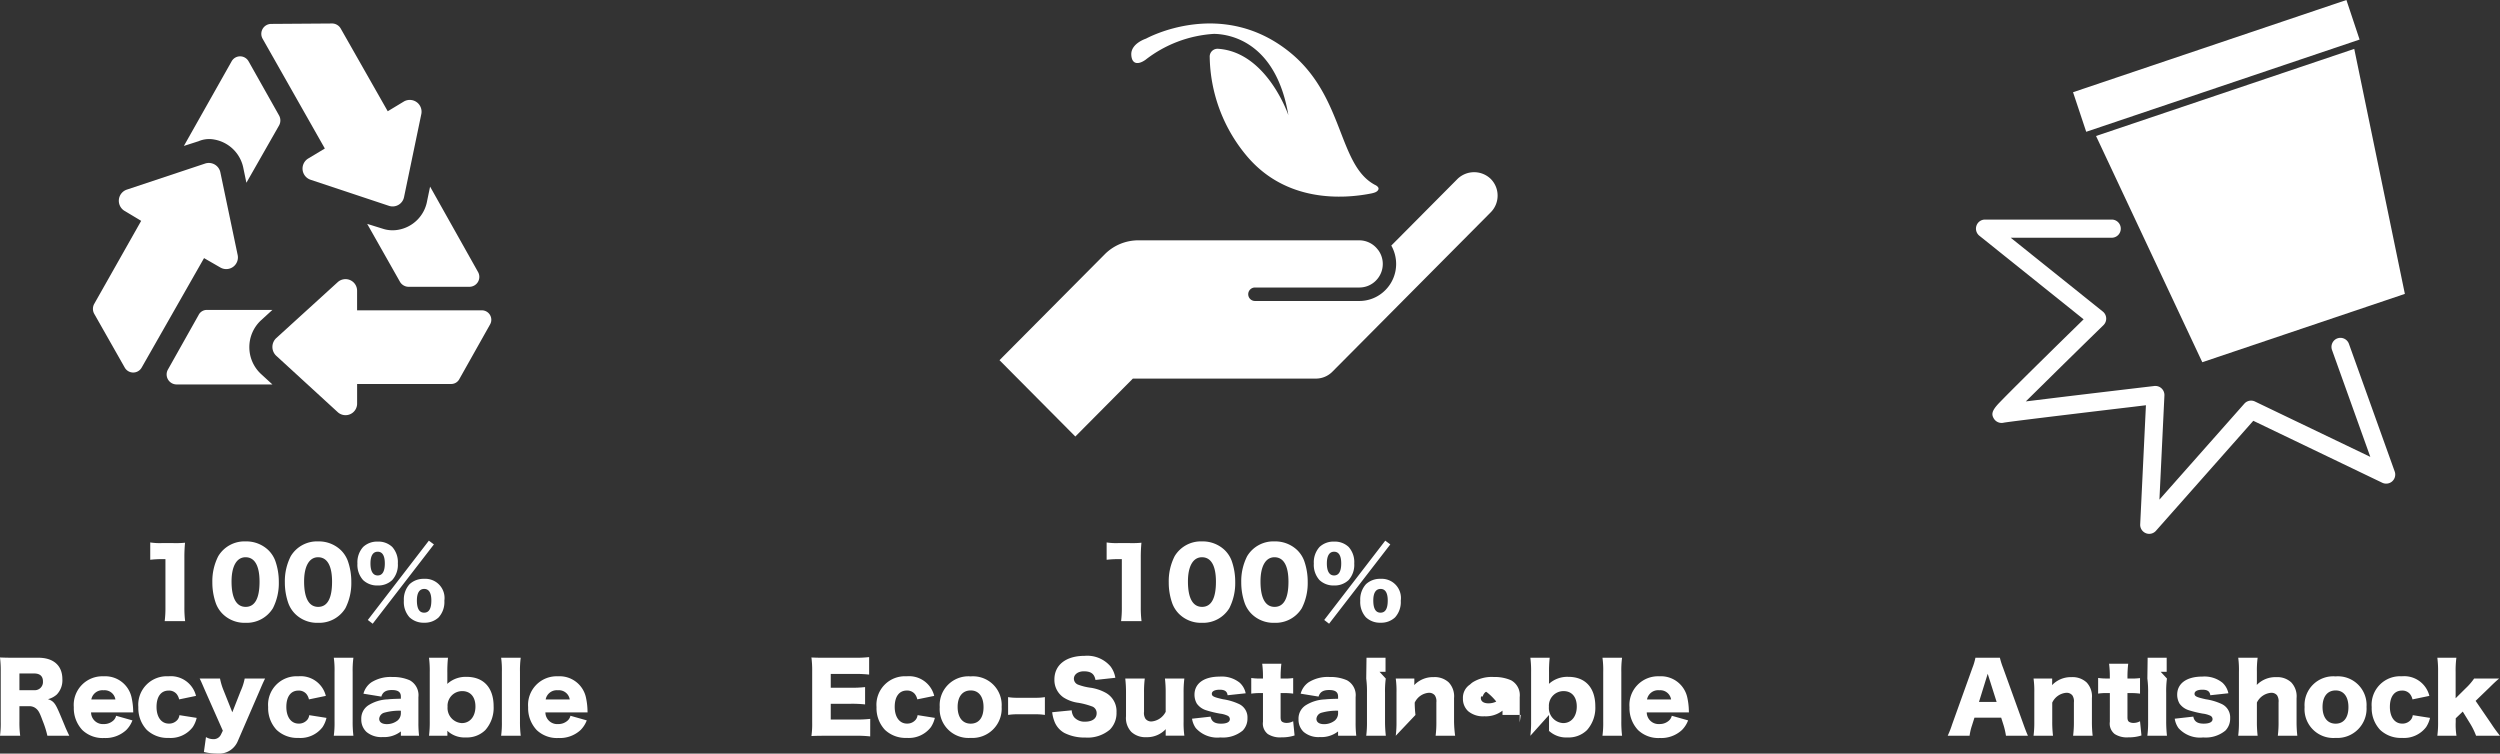
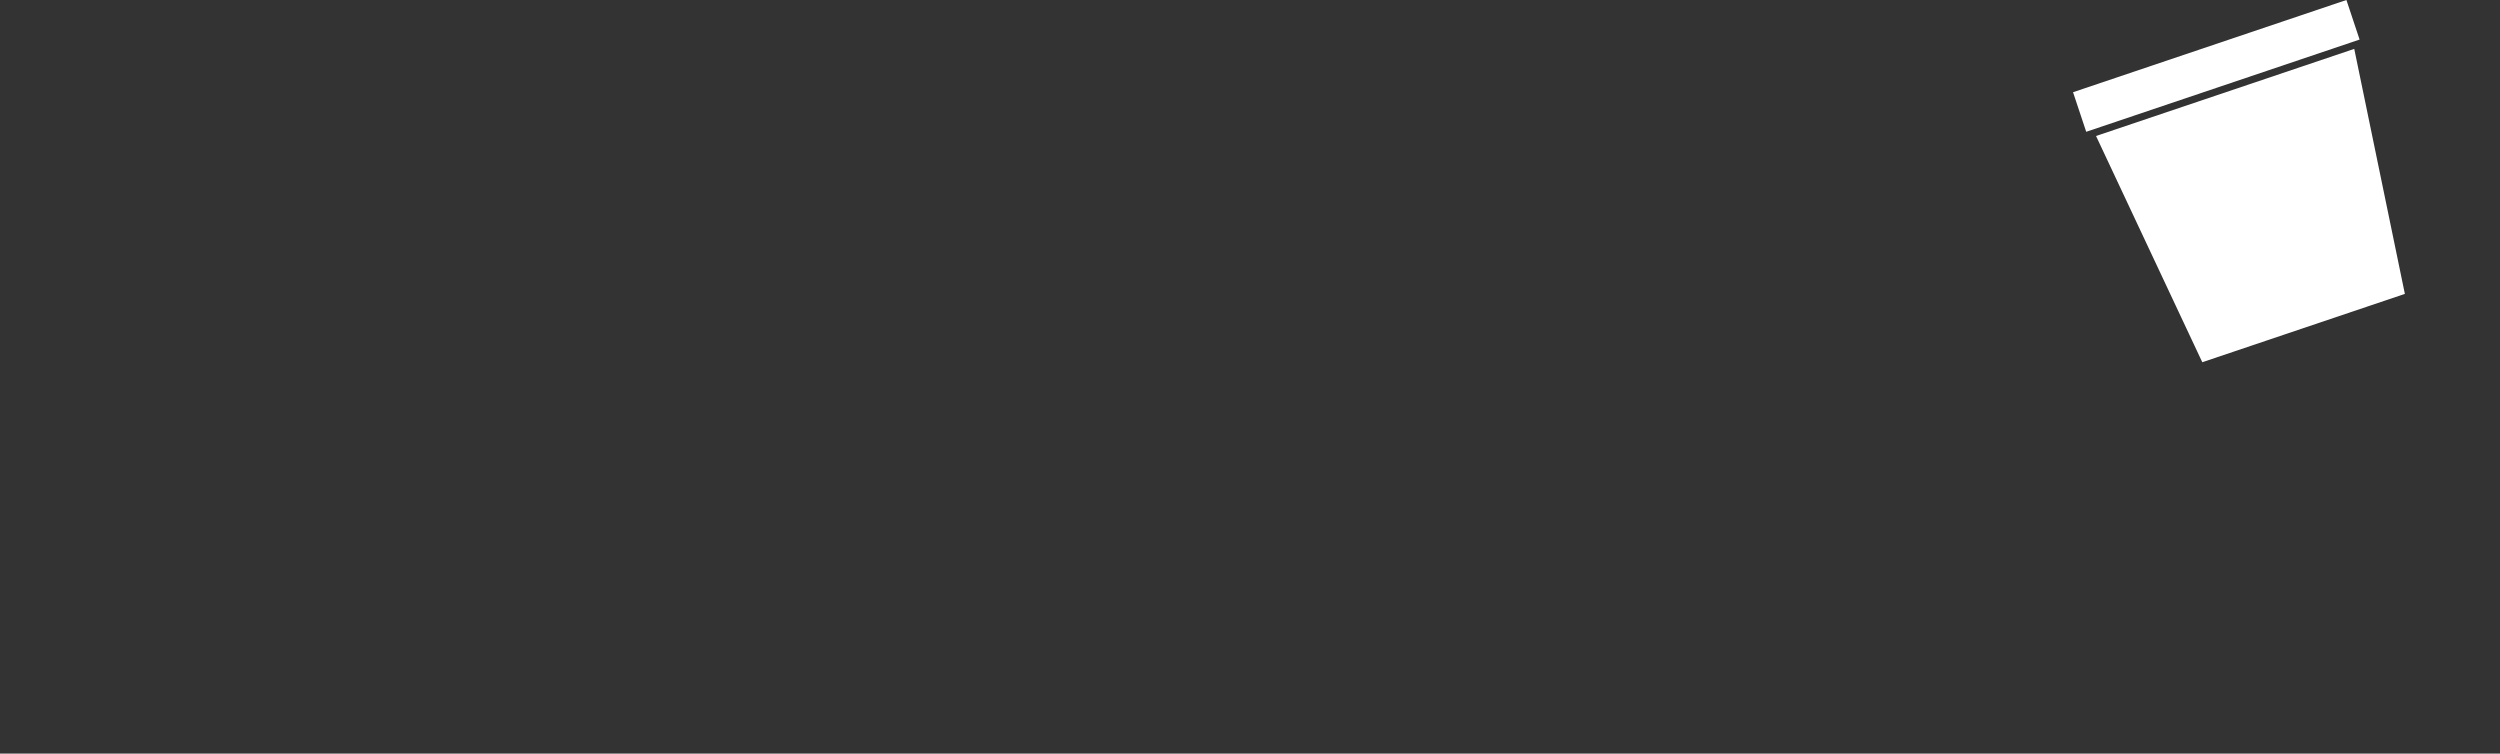
<svg xmlns="http://www.w3.org/2000/svg" width="297" height="89.525" viewBox="0 0 297 89.525">
  <rect x="0" y="0" width="297" height="89.525" fill="#333333" stroke="none" />
  <defs>
    <clipPath id="a">
-       <path d="M0,17.215H297V-72.31H0Z" transform="translate(0 72.31)" fill="none" />
+       <path d="M0,17.215H297H0Z" transform="translate(0 72.31)" fill="none" />
    </clipPath>
  </defs>
  <g transform="translate(0 72.31)">
    <g transform="translate(0 -72.31)" clip-path="url(#a)">
      <g transform="translate(31.056 2.79)">
        <path d="M1.449,2.856-.494,4.026A1.4,1.4,0,0,0-.245,6.569l9.316,3.1A1.383,1.383,0,0,0,10.865,8.6l2.043-9.817a1.4,1.4,0,0,0-2.043-1.525L8.922-1.569l-5.58-9.817a1.192,1.192,0,0,0-1-.61l-7.274.051a1.178,1.178,0,0,0-1,1.78Z" transform="translate(6.085 11.996)" fill="#fff" />
      </g>
      <g transform="translate(11.037 19.357)">
        <path d="M2.912,2.389A1.387,1.387,0,0,0,4.955.864L2.912-8.9A1.4,1.4,0,0,0,1.118-9.97L-8.2-6.868a1.4,1.4,0,0,0-.249,2.543L-6.5-3.155l-5.58,9.867a1.219,1.219,0,0,0,0,1.17l3.637,6.409a1.154,1.154,0,0,0,1.993,0L.97,1.27Z" transform="translate(12.234 10.036)" fill="#fff" />
      </g>
      <g transform="translate(32.362 33.152)">
        <path d="M4.78.715h-14.8V-1.575a1.376,1.376,0,0,0-2.292-1.068L-19.632,4.02a1.437,1.437,0,0,0,0,2.086l7.323,6.714a1.376,1.376,0,0,0,2.292-1.068V9.463H1.143a1.092,1.092,0,0,0,1-.61L5.777,2.393a1.121,1.121,0,0,0-1-1.679" transform="translate(20.08 3.002)" fill="#fff" />
      </g>
      <g transform="translate(21.849 6.693)">
        <path d="M.69,1.9A4.281,4.281,0,0,1,4.177,5.359l.349,1.678L8.412.221a1.219,1.219,0,0,0,0-1.17L4.775-7.408a1.153,1.153,0,0,0-1.993,0L-2.9,2.663l1.743-.56A3.216,3.216,0,0,1,.69,1.9" transform="translate(2.897 7.981)" fill="#fff" />
      </g>
      <g transform="translate(19.796 36.818)">
        <path d="M1.889.851A4.345,4.345,0,0,1,3.235-2.3L4.629-3.574H-3.142a1.092,1.092,0,0,0-1,.61L-7.776,3.5a1.187,1.187,0,0,0,1,1.78H4.629L3.235,4A4.345,4.345,0,0,1,1.889.851" transform="translate(7.936 3.574)" fill="#fff" />
      </g>
      <g transform="translate(43.621 22.17)">
        <path d="M.7.988A3.765,3.765,0,0,1-1.144.835L-2.938.276.948,7.142a1.192,1.192,0,0,0,1,.61H9.219a1.177,1.177,0,0,0,1-1.78L4.536-4.149,4.187-2.471A4.22,4.22,0,0,1,.7.988" transform="translate(2.938 4.149)" fill="#fff" />
      </g>
      <g transform="translate(118.739 20.457)">
-         <path d="M11.222.917-7.586,19.849a2.762,2.762,0,0,1-1.975.821H-31.292l-6.835,6.882-9.009-9.069L-34.573,5.844a5.62,5.62,0,0,1,3.93-1.6l26.254,0A2.769,2.769,0,0,1-2.24,5.284l.126.157a2.774,2.774,0,0,1,.513,1.6,2.8,2.8,0,0,1-.817,1.986,2.754,2.754,0,0,1-1.97.822H-16.793a.8.8,0,0,0-.794.8.8.8,0,0,0,.794.8H-4.388A4.332,4.332,0,0,0-1.3,10.161,4.391,4.391,0,0,0-.015,7.046,4.432,4.432,0,0,0-.591,4.867L7.279-3.054a2.84,2.84,0,0,1,3.943,0,2.8,2.8,0,0,1,.817,1.985A2.8,2.8,0,0,1,11.222.917" transform="translate(47.137 3.85)" fill="#fff" />
-       </g>
+         </g>
      <g transform="translate(134.396 2.79)">
        <path d="M5.645,3.791c.123-.319-.411-.545-.411-.545C.848.913,1.6-7.152-4.747-12.4c-8.179-6.756-17.217-1.723-17.217-1.723s-1.825.574-1.746,1.935c.067,1.146.836,1.171,1.673.589a14.684,14.684,0,0,1,8.149-3.09c2.074.03,7.385,1.091,8.84,9.658,0,0-2.528-7.472-8.324-7.885a.929.929,0,0,0-1.023.984A18.743,18.743,0,0,0-10.056-.262C-5.321,5.44,1.6,4.908,4.829,4.262c.277-.066.692-.152.816-.47" transform="translate(23.712 15.924)" fill="#fff" />
      </g>
    </g>
    <g transform="translate(249.009 -66.502)">
      <path d="M7.055,5.6l-24.066,8.118L-29.634-13.158,1.042-23.506Z" transform="translate(29.634 23.506)" fill="#fff" />
    </g>
    <g transform="translate(246.277 -72.31)">
      <path d="M6.245,0-26.232,10.956l1.565,4.7L7.81,4.7Z" transform="translate(26.232)" fill="#fff" />
    </g>
    <g transform="translate(0 -72.31)" clip-path="url(#a)">
      <g transform="translate(238.56 51.527)">
        <path d="M0,0H0M0,0H0M0,0H0" transform="translate(0.006)" fill="#fff" />
      </g>
      <g transform="translate(234.741 26.087)">
        <path d="M3.958,7.179a1.059,1.059,0,0,1-.4-.08A1.08,1.08,0,0,1,2.889,6.05L3.57-8.1l-1.643.2c-2.33.276-14.009,1.666-15.2,1.863l-.058.01a1.064,1.064,0,0,1-.245.03,1.083,1.083,0,0,1-.922-.519c-.293-.488-.281-.9.607-1.834.29-.3.724-.745,1.293-1.316.951-.956,2.269-2.264,3.92-3.889,1.325-1.306,2.659-2.615,3.707-3.639l1.14-1.115-12.386-9.928a1.084,1.084,0,0,1-.344-1.2,1.072,1.072,0,0,1,1.01-.721H-.488a1.074,1.074,0,0,1,1.07,1.077A1.074,1.074,0,0,1-.488-28H-12.495L-1.55-19.23a1.078,1.078,0,0,1,.4.79,1.088,1.088,0,0,1-.324.826c-2.177,2.121-4.409,4.308-6.284,6.159l-2.942,2.9,4.089-.5c2.843-.344,6.5-.78,11.185-1.332A.861.861,0,0,1,4.7-10.39a1.057,1.057,0,0,1,.728.29,1.077,1.077,0,0,1,.339.839L5.174,3.111l10.089-11.4a1.071,1.071,0,0,1,.8-.36,1.044,1.044,0,0,1,.459.105L30.228-1.965l-4.551-12.7a1.079,1.079,0,0,1,.038-.823,1.064,1.064,0,0,1,.6-.555,1.077,1.077,0,0,1,.363-.064,1.075,1.075,0,0,1,1.008.712L33.124-.231A1.079,1.079,0,0,1,32.836.933a1.066,1.066,0,0,1-.718.279,1.057,1.057,0,0,1-.461-.1L16.326-6.253,4.758,6.819a1.071,1.071,0,0,1-.8.36" transform="translate(16.625 30.156)" fill="#fff" />
      </g>
      <g transform="translate(0 78.105)">
        <path d="M1.583,1.789C1.3,1.2,1.171.92,1.048.608.547-.6.391-.975.224-1.331c-.357-.791-.612-1.047-1.18-1.226A2.457,2.457,0,0,0,.1-3.114,2.427,2.427,0,0,0,.759-4.941c0-1.6-1.046-2.539-2.851-2.539h-2.9c-.758,0-1.17-.011-1.66-.033a11.879,11.879,0,0,1,.089,1.638V.117A11,11,0,0,1-6.65,1.789h2.4A11.747,11.747,0,0,1-4.343.106V-1.721h1.137a1.218,1.218,0,0,1,.869.3c.279.245.412.5.769,1.471a10.842,10.842,0,0,1,.546,1.738ZM-4.343-3.625V-5.61h1.749c.691,0,1.047.323,1.047.948A.972.972,0,0,1-2.605-3.625ZM9.182-.986a2.023,2.023,0,0,1-.011-.223A8.124,8.124,0,0,0,9-2.667,3.2,3.2,0,0,0,5.661-5.274,3.4,3.4,0,0,0,2.118-1.61,3.8,3.8,0,0,0,3.132,1.11a3.488,3.488,0,0,0,2.585.946,3.624,3.624,0,0,0,2.63-.946A3.239,3.239,0,0,0,9.082-.037L7.143-.585a1.09,1.09,0,0,1-.334.57A1.627,1.627,0,0,1,5.684.4,1.405,1.405,0,0,1,4.168-.986ZM4.2-2.522a1.345,1.345,0,0,1,1.46-1.093,1.3,1.3,0,0,1,1.4,1.093Zm12.435-.425a3.076,3.076,0,0,0-3.276-2.328A3.383,3.383,0,0,0,9.785-1.62a3.773,3.773,0,0,0,1,2.708,3.567,3.567,0,0,0,2.6.957A3.3,3.3,0,0,0,16.247.765a3.359,3.359,0,0,0,.468-1.1l-2.05-.323a1.1,1.1,0,0,1-.2.513,1.287,1.287,0,0,1-1.059.49c-.891,0-1.46-.78-1.46-1.983,0-1.227.535-1.94,1.437-1.94a1.178,1.178,0,0,1,.936.39,1.57,1.57,0,0,1,.312.657Zm3.187,4.135-.234.479a.946.946,0,0,1-.9.524,1.7,1.7,0,0,1-.869-.245l-.245,1.77a6.7,6.7,0,0,0,1.527.189,2.43,2.43,0,0,0,2.518-1.525l2.552-5.894c.39-.914.39-.914.669-1.493H22.42a6.647,6.647,0,0,1-.479,1.482L20.949-1,19.924-3.57a7.4,7.4,0,0,1-.435-1.437H17.071c.145.279.189.379.669,1.493ZM32.058-2.947a3.076,3.076,0,0,0-3.276-2.328A3.383,3.383,0,0,0,25.207-1.62a3.773,3.773,0,0,0,1,2.708,3.567,3.567,0,0,0,2.6.957A3.3,3.3,0,0,0,31.668.765a3.359,3.359,0,0,0,.468-1.1l-2.05-.323a1.1,1.1,0,0,1-.2.513,1.287,1.287,0,0,1-1.059.49c-.891,0-1.46-.78-1.46-1.983,0-1.227.535-1.94,1.437-1.94a1.178,1.178,0,0,1,.936.39,1.57,1.57,0,0,1,.312.657Zm.947-4.534A10.7,10.7,0,0,1,33.094-5.8v5.9a11.261,11.261,0,0,1-.089,1.683h2.329A13.348,13.348,0,0,1,35.245.106V-5.8a11.357,11.357,0,0,1,.089-1.683Zm7.967,4.869c-.8.022-1.137.033-1.571.078a4.635,4.635,0,0,0-2.318.724,1.875,1.875,0,0,0-.812,1.627,2,2,0,0,0,.612,1.514,2.725,2.725,0,0,0,1.928.613,3.237,3.237,0,0,0,2.162-.669v.513h2.162A12.907,12.907,0,0,1,43.056.207V-2.8a2.012,2.012,0,0,0-1.025-2,4.838,4.838,0,0,0-2.061-.39,4.277,4.277,0,0,0-2.507.635,2.379,2.379,0,0,0-.935,1.347l2.127.345c.167-.546.546-.78,1.259-.78.735,0,1.059.245,1.059.78Zm0,1.738a1.123,1.123,0,0,1-.4.858,2.062,2.062,0,0,1-1.259.423c-.579,0-.914-.234-.914-.635a.824.824,0,0,1,.646-.735,6.616,6.616,0,0,1,1.928-.223ZM46.5,1.789V1.432c0-.056-.011-.2-.011-.234a2.981,2.981,0,0,0,2.2.791A3.111,3.111,0,0,0,51,1.122a3.976,3.976,0,0,0,.992-2.83c0-2.207-1.181-3.5-3.209-3.5a3.246,3.246,0,0,0-2.3.836c.011-.156.011-.256.011-.423v-.936a14.821,14.821,0,0,1,.078-1.749H44.316a12.476,12.476,0,0,1,.089,1.749V.041a13.092,13.092,0,0,1-.089,1.748Zm3.333-3.475c0,1.181-.648,1.972-1.617,1.972a1.794,1.794,0,0,1-1.694-1.939A1.738,1.738,0,0,1,48.26-3.515c.981,0,1.572.691,1.572,1.829m3.052-5.794A10.705,10.705,0,0,1,52.973-5.8v5.9a11.261,11.261,0,0,1-.089,1.683h2.329A13.348,13.348,0,0,1,55.123.106V-5.8a11.357,11.357,0,0,1,.089-1.683ZM63.157-.986a2.022,2.022,0,0,1-.011-.223,8.124,8.124,0,0,0-.167-1.458,3.2,3.2,0,0,0-3.343-2.607A3.4,3.4,0,0,0,56.093-1.61a3.8,3.8,0,0,0,1.014,2.72,3.488,3.488,0,0,0,2.585.946,3.624,3.624,0,0,0,2.63-.946,3.239,3.239,0,0,0,.735-1.148L61.118-.585a1.09,1.09,0,0,1-.334.57A1.627,1.627,0,0,1,59.658.4,1.405,1.405,0,0,1,58.143-.986ZM58.176-2.522a1.345,1.345,0,0,1,1.46-1.093,1.3,1.3,0,0,1,1.4,1.093Z" transform="translate(6.65 7.514)" fill="#fff" />
      </g>
      <g transform="translate(17.849 64.23)">
        <path d="M0,.437A11.785,11.785,0,0,1,1.359.359h.446V6.042a12.787,12.787,0,0,1-.089,1.683H4.145a12.9,12.9,0,0,1-.089-1.683V.2A17.29,17.29,0,0,1,4.134-1.59a11.053,11.053,0,0,1-1.382.045H1.337A7.262,7.262,0,0,1,0-1.623ZM11.321,7.925a3.648,3.648,0,0,0,3.254-1.737,6.563,6.563,0,0,0,.7-3.1A7.442,7.442,0,0,0,14.842.526,3.493,3.493,0,0,0,14.029-.71a3.789,3.789,0,0,0-2.708-1.036A3.626,3.626,0,0,0,8.078.013a6.517,6.517,0,0,0-.7,3.088,7.393,7.393,0,0,0,.433,2.552A3.509,3.509,0,0,0,8.624,6.89a3.7,3.7,0,0,0,2.7,1.035m0-7.789c1.081,0,1.661,1,1.661,2.909,0,1.983-.558,2.986-1.65,2.986S9.659,5.007,9.659,3.012c0-1.817.614-2.876,1.661-2.876m8.613,7.789a3.648,3.648,0,0,0,3.254-1.737,6.578,6.578,0,0,0,.7-3.1A7.442,7.442,0,0,0,23.455.526,3.493,3.493,0,0,0,22.642-.71a3.789,3.789,0,0,0-2.708-1.036A3.626,3.626,0,0,0,16.692.013a6.516,6.516,0,0,0-.7,3.088,7.394,7.394,0,0,0,.435,2.552,3.509,3.509,0,0,0,.813,1.237,3.7,3.7,0,0,0,2.7,1.035m0-7.789c1.081,0,1.66,1,1.66,2.909,0,1.983-.557,2.986-1.649,2.986s-1.673-1.025-1.673-3.02c0-1.817.614-2.876,1.661-2.876M27.021,3.49a2.4,2.4,0,0,0,1.716-.634A2.693,2.693,0,0,0,29.415.873a2.682,2.682,0,0,0-.667-1.961,2.385,2.385,0,0,0-1.727-.635,2.42,2.42,0,0,0-1.727.635,2.71,2.71,0,0,0-.68,1.972,2.693,2.693,0,0,0,.669,1.961,2.411,2.411,0,0,0,1.738.645m0-4.011c.557,0,.847.468.847,1.394,0,.947-.29,1.426-.847,1.426s-.859-.49-.859-1.426c0-.915.3-1.394.859-1.394m5.516,8.435a2.408,2.408,0,0,0,1.727-.634A2.711,2.711,0,0,0,34.942,5.3a2.284,2.284,0,0,0-2.394-2.6,2.429,2.429,0,0,0-1.738.635A2.7,2.7,0,0,0,30.13,5.3,2.7,2.7,0,0,0,30.8,7.269a2.43,2.43,0,0,0,1.738.645M32.548,3.9c.557,0,.847.468.847,1.372,0,.969-.279,1.449-.858,1.449s-.859-.49-.859-1.449c0-.9.3-1.372.87-1.372m-6.7,3.688.578.446L33.7-1.389,33.1-1.835Z" transform="translate(0 1.835)" fill="#fff" />
      </g>
      <g transform="translate(96.398 77.915)">
        <path d="M1.343,1.44a15.085,15.085,0,0,1-1.816.078H-3.348V-.355H-.941A13.761,13.761,0,0,1,.731-.277v-2.06A13.353,13.353,0,0,1-.941-2.26H-3.348V-3.9h2.9a13.682,13.682,0,0,1,1.66.078V-5.9a13.682,13.682,0,0,1-1.66.078H-4.005c-.869,0-1.181-.011-1.638-.033a11.805,11.805,0,0,1,.089,1.626V1.852a10.262,10.262,0,0,1-.089,1.626c.479-.022.791-.033,1.638-.033H-.5a14.313,14.313,0,0,1,1.839.078Zm7.6-2.731A3.075,3.075,0,0,0,5.666-3.619,3.383,3.383,0,0,0,2.09.035a3.769,3.769,0,0,0,1,2.709A3.564,3.564,0,0,0,5.688,3.7,3.3,3.3,0,0,0,8.551,2.42a3.359,3.359,0,0,0,.468-1.1L6.969.994a1.1,1.1,0,0,1-.2.513A1.287,1.287,0,0,1,5.71,2C4.819,2,4.25,1.217,4.25.012c0-1.226.535-1.939,1.437-1.939a1.178,1.178,0,0,1,.936.39,1.57,1.57,0,0,1,.312.657ZM13.266,3.7A3.478,3.478,0,0,0,16.953.012a3.406,3.406,0,0,0-3.676-3.62A3.413,3.413,0,0,0,9.6.035,3.422,3.422,0,0,0,13.266,3.7m.022-5.638c.947,0,1.515.735,1.515,1.983s-.557,1.962-1.527,1.962-1.55-.747-1.55-1.985.579-1.961,1.561-1.961M17.723.971A6.665,6.665,0,0,1,18.8.893H21.01a6.665,6.665,0,0,1,1.081.078V-1.145a6.393,6.393,0,0,1-1.081.078H18.8a6.393,6.393,0,0,1-1.081-.078ZM22.96.649a4.154,4.154,0,0,0,.245,1.036,2.631,2.631,0,0,0,1.2,1.425,5.282,5.282,0,0,0,2.485.546,4.08,4.08,0,0,0,2.931-.947A2.789,2.789,0,0,0,30.6.66a2.494,2.494,0,0,0-1.2-2.274A5.364,5.364,0,0,0,27.6-2.25a6.714,6.714,0,0,1-1.539-.368.766.766,0,0,1-.524-.713c0-.513.5-.88,1.182-.88.847,0,1.248.3,1.382,1.025l2.361-.256A3.118,3.118,0,0,0,29.9-4.779a3.63,3.63,0,0,0-3.1-1.269c-2.2,0-3.577,1.08-3.577,2.8a2.513,2.513,0,0,0,1.081,2.141A4.315,4.315,0,0,0,26.1-.466a8.99,8.99,0,0,1,1.673.457.838.838,0,0,1,.468.78c0,.624-.513,1-1.371,1a1.63,1.63,0,0,1-1.3-.524,1.473,1.473,0,0,1-.29-.825Zm13.393-4a13.516,13.516,0,0,1,.089,1.671V.6a2.1,2.1,0,0,1-1.671,1.148.871.871,0,0,1-.724-.312A1.268,1.268,0,0,1,33.869.6V-1.68a12.61,12.61,0,0,1,.089-1.671H31.64a14.262,14.262,0,0,1,.089,1.671v2.8a2.4,2.4,0,0,0,.635,1.871,2.453,2.453,0,0,0,1.772.624,3.048,3.048,0,0,0,2.318-.958,2.923,2.923,0,0,0-.011.3v.479H38.66a10.892,10.892,0,0,1-.089-1.67V-1.68a12.4,12.4,0,0,1,.089-1.671Zm3.22,4.769a2.586,2.586,0,0,0,.446,1.114A3.426,3.426,0,0,0,42.95,3.645a3.684,3.684,0,0,0,2.64-.813,2.038,2.038,0,0,0,.568-1.481A1.75,1.75,0,0,0,45.089-.355,6.825,6.825,0,0,0,43.262-.89c-1.1-.245-1.338-.357-1.338-.657s.357-.479.937-.479c.6,0,.88.2.936.657L45.946-1.6a2.314,2.314,0,0,0-.723-1.269,3.416,3.416,0,0,0-2.373-.713c-1.861,0-2.986.812-2.986,2.149a2.112,2.112,0,0,0,.279,1.059,2.14,2.14,0,0,0,1.113.792,13.113,13.113,0,0,0,1.65.4,2.9,2.9,0,0,1,.914.256.456.456,0,0,1,.245.4c0,.345-.379.535-1.047.535-.748,0-1.127-.256-1.238-.836ZM48-3.351h-.4a6.719,6.719,0,0,1-.992-.067v1.86a6.735,6.735,0,0,1,.969-.067H48V1.785a1.568,1.568,0,0,0,.579,1.458,2.688,2.688,0,0,0,1.638.39,4.793,4.793,0,0,0,1.538-.223l-.167-1.692a1.537,1.537,0,0,1-.78.2.968.968,0,0,1-.513-.123c-.145-.1-.2-.256-.2-.568V-1.626h.468a7.2,7.2,0,0,1,1.025.067V-3.407a7.616,7.616,0,0,1-1.092.056h-.4v-.234a12.949,12.949,0,0,1,.089-1.527H47.908A11.357,11.357,0,0,1,48-3.585Zm8.924,2.4c-.8.022-1.137.033-1.571.078a4.626,4.626,0,0,0-2.316.724,1.873,1.873,0,0,0-.813,1.627,2,2,0,0,0,.613,1.514A2.722,2.722,0,0,0,54.76,3.6a3.237,3.237,0,0,0,2.162-.669v.513h2.162a12.907,12.907,0,0,1-.078-1.582V-1.146a2.011,2.011,0,0,0-1.025-2,4.838,4.838,0,0,0-2.061-.39,4.277,4.277,0,0,0-2.507.635,2.39,2.39,0,0,0-.935,1.347l2.127.345c.167-.546.546-.78,1.259-.78.735,0,1.059.245,1.059.78Zm0,1.738a1.123,1.123,0,0,1-.4.858,2.062,2.062,0,0,1-1.259.423c-.579,0-.914-.234-.914-.635a.824.824,0,0,1,.646-.735A6.616,6.616,0,0,1,56.922.47ZM60.3-4.155H62.56v-1.67H60.3Zm0-1.67-.033,2.474a11.947,11.947,0,0,1,.089,1.683V1.762a12.464,12.464,0,0,1-.089,1.683h2.329A15.2,15.2,0,0,1,62.5,1.762V-1.669a11.073,11.073,0,0,1,.089-1.683Zm5.816,6.8a13.58,13.58,0,0,1-.089-1.683V-.489a2.018,2.018,0,0,1,1.66-1.17.865.865,0,0,1,.735.312,1.271,1.271,0,0,1,.178.825V1.762a12.678,12.678,0,0,1-.089,1.683h2.318A14.261,14.261,0,0,1,70.7,1.773v-2.8a2.4,2.4,0,0,0-.635-1.871,2.455,2.455,0,0,0-1.794-.624,3.075,3.075,0,0,0-2.3.946c0-.077.011-.244.011-.311v-.468H63.774a11.073,11.073,0,0,1,.089,1.683V1.762a12.464,12.464,0,0,1-.089,1.683Zm10.34-4.4c-.8.022-1.137.033-1.571.078a4.635,4.635,0,0,0-2.318.724,1.875,1.875,0,0,0-.812,1.627,2,2,0,0,0,.612,1.514,2.725,2.725,0,0,0,1.928.613,3.237,3.237,0,0,0,2.162-.669v.513h2.162A12.907,12.907,0,0,1,78.5,1.862V-1.146a2.011,2.011,0,0,0-1.025-2,4.838,4.838,0,0,0-2.061-.39,4.277,4.277,0,0,0-2.507.635,2.385,2.385,0,0,0-.935,1.347l2.127.345c.167-.546.546-.78,1.259-.78.735,0,1.059.245,1.059.78Zm0,1.738a1.123,1.123,0,0,1-.4.858,2.062,2.062,0,0,1-1.259.423c-.579,0-.914-.234-.914-.635a.824.824,0,0,1,.646-.735A6.616,6.616,0,0,1,76.421.47Zm5.527,2.662V3.088c0-.056-.011-.2-.011-.234a2.981,2.981,0,0,0,2.2.791,3.107,3.107,0,0,0,2.318-.869,3.972,3.972,0,0,0,.992-2.83c0-2.206-1.181-3.5-3.209-3.5a3.251,3.251,0,0,0-2.3.834c.011-.155.011-.255.011-.422v-.936a14.822,14.822,0,0,1,.078-1.749H79.765a12.476,12.476,0,0,1,.089,1.749V1.7a13.092,13.092,0,0,1-.089,1.748ZM85.281-.032c0,1.182-.647,1.973-1.617,1.973A1.794,1.794,0,0,1,81.97,0,1.738,1.738,0,0,1,83.708-1.86c.982,0,1.572.691,1.572,1.827m3.052-5.793a10.705,10.705,0,0,1,.089,1.683v5.9a11.261,11.261,0,0,1-.089,1.683h2.329a13.348,13.348,0,0,1-.089-1.683v-5.9a11.357,11.357,0,0,1,.089-1.683ZM98.606.67a2.024,2.024,0,0,1-.011-.223,8.125,8.125,0,0,0-.167-1.458,3.2,3.2,0,0,0-3.343-2.607A3.4,3.4,0,0,0,91.542.046a3.8,3.8,0,0,0,1.014,2.72,3.488,3.488,0,0,0,2.585.946,3.624,3.624,0,0,0,2.63-.946,3.239,3.239,0,0,0,.735-1.148l-1.939-.547a1.1,1.1,0,0,1-.334.57,1.627,1.627,0,0,1-1.125.412A1.405,1.405,0,0,1,93.592.67ZM93.625-.867a1.345,1.345,0,0,1,1.46-1.093,1.3,1.3,0,0,1,1.4,1.093Z" transform="translate(5.643 6.048)" fill="#fff" />
      </g>
      <g transform="translate(131.469 64.23)">
        <path d="M0,.437A11.785,11.785,0,0,1,1.359.359h.446V6.042a12.787,12.787,0,0,1-.089,1.683H4.145a12.9,12.9,0,0,1-.089-1.683V.2A17.29,17.29,0,0,1,4.134-1.59a11.053,11.053,0,0,1-1.382.045H1.337A7.262,7.262,0,0,1,0-1.623ZM11.321,7.925a3.648,3.648,0,0,0,3.254-1.737,6.563,6.563,0,0,0,.7-3.1A7.442,7.442,0,0,0,14.842.526,3.493,3.493,0,0,0,14.029-.71a3.789,3.789,0,0,0-2.708-1.036A3.626,3.626,0,0,0,8.078.013a6.517,6.517,0,0,0-.7,3.088,7.393,7.393,0,0,0,.433,2.552A3.509,3.509,0,0,0,8.624,6.89a3.7,3.7,0,0,0,2.7,1.035m0-7.789c1.081,0,1.661,1,1.661,2.909,0,1.983-.558,2.986-1.65,2.986S9.659,5.007,9.659,3.012c0-1.817.614-2.876,1.661-2.876m8.613,7.789a3.648,3.648,0,0,0,3.254-1.737,6.578,6.578,0,0,0,.7-3.1A7.442,7.442,0,0,0,23.455.526,3.493,3.493,0,0,0,22.642-.71a3.789,3.789,0,0,0-2.708-1.036A3.626,3.626,0,0,0,16.692.013a6.516,6.516,0,0,0-.7,3.088,7.394,7.394,0,0,0,.435,2.552,3.509,3.509,0,0,0,.813,1.237,3.7,3.7,0,0,0,2.7,1.035m0-7.789c1.081,0,1.66,1,1.66,2.909,0,1.983-.557,2.986-1.649,2.986s-1.673-1.025-1.673-3.02c0-1.817.614-2.876,1.661-2.876M27.021,3.49a2.4,2.4,0,0,0,1.716-.634A2.693,2.693,0,0,0,29.415.873a2.682,2.682,0,0,0-.667-1.961,2.385,2.385,0,0,0-1.727-.635,2.42,2.42,0,0,0-1.727.635,2.71,2.71,0,0,0-.68,1.972,2.693,2.693,0,0,0,.669,1.961,2.411,2.411,0,0,0,1.738.645m0-4.011c.557,0,.847.468.847,1.394,0,.947-.29,1.426-.847,1.426s-.859-.49-.859-1.426c0-.915.3-1.394.859-1.394m5.516,8.435a2.408,2.408,0,0,0,1.727-.634A2.711,2.711,0,0,0,34.942,5.3a2.284,2.284,0,0,0-2.394-2.6,2.429,2.429,0,0,0-1.738.635A2.7,2.7,0,0,0,30.13,5.3,2.7,2.7,0,0,0,30.8,7.269a2.43,2.43,0,0,0,1.738.645M32.548,3.9c.557,0,.847.468.847,1.372,0,.969-.279,1.449-.858,1.449s-.859-.49-.859-1.449c0-.9.3-1.372.87-1.372m-6.7,3.688.578.446L33.7-1.389,33.1-1.835Z" transform="translate(0 1.835)" fill="#fff" />
      </g>
      <g transform="translate(231.382 78.138)">
        <path d="M1.834,1.782C1.689,1.47,1.511,1.014,1.3.423L-1.119-6.284a8.892,8.892,0,0,1-.379-1.2H-4.406a6.8,6.8,0,0,1-.357,1.2L-7.169.423A10.977,10.977,0,0,1-7.7,1.782H-5.1a6.421,6.421,0,0,1,.279-1.2l.3-.947h3.176l.3.947a9.049,9.049,0,0,1,.267,1.2ZM-1.888-2.239H-3.982l1.036-3.343Zm6.7,4.021A13.581,13.581,0,0,1,4.72.1V-2.151a2.018,2.018,0,0,1,1.66-1.17.865.865,0,0,1,.735.312,1.271,1.271,0,0,1,.178.825V.1A12.678,12.678,0,0,1,7.2,1.782H9.522A14.262,14.262,0,0,1,9.433.111v-2.8A2.4,2.4,0,0,0,8.8-4.556,2.455,2.455,0,0,0,7-5.18a3.071,3.071,0,0,0-2.3.947c0-.078.011-.245.011-.312v-.468H2.5a11.073,11.073,0,0,1,.089,1.683V.1A12.464,12.464,0,0,1,2.5,1.782Zm6.752-6.8h-.4a6.719,6.719,0,0,1-.992-.067v1.86a6.735,6.735,0,0,1,.969-.067h.423V.123a1.568,1.568,0,0,0,.579,1.458,2.688,2.688,0,0,0,1.638.39,4.793,4.793,0,0,0,1.538-.223L15.149.057a1.537,1.537,0,0,1-.78.2.968.968,0,0,1-.513-.123c-.145-.1-.2-.256-.2-.568V-3.287h.468a7.2,7.2,0,0,1,1.025.067V-5.069a7.616,7.616,0,0,1-1.092.056h-.4v-.234a12.948,12.948,0,0,1,.089-1.527H11.472a11.357,11.357,0,0,1,.089,1.527Zm4.49-.8h2.262v-1.67H16.052Zm0-1.67-.033,2.474a11.947,11.947,0,0,1,.089,1.683V.1a12.464,12.464,0,0,1-.089,1.683h2.329A15.2,15.2,0,0,1,18.258.1V-3.331a11.073,11.073,0,0,1,.089-1.683ZM19.272-.244A2.586,2.586,0,0,0,19.718.87a3.426,3.426,0,0,0,2.931,1.113,3.689,3.689,0,0,0,2.64-.812,2.043,2.043,0,0,0,.568-1.482,1.751,1.751,0,0,0-1.068-1.706,6.825,6.825,0,0,0-1.827-.535c-1.1-.245-1.338-.357-1.338-.657s.357-.479.937-.479c.6,0,.88.2.936.657l2.149-.234a2.314,2.314,0,0,0-.723-1.269,3.416,3.416,0,0,0-2.373-.713c-1.861,0-2.986.813-2.986,2.149a2.112,2.112,0,0,0,.279,1.059,2.133,2.133,0,0,0,1.113.792,13.113,13.113,0,0,0,1.65.4,2.9,2.9,0,0,1,.914.256.456.456,0,0,1,.245.4c0,.345-.379.535-1.047.535-.748,0-1.127-.256-1.238-.836Zm9.85,2.027A13.58,13.58,0,0,1,29.033.1V-2.162a2.069,2.069,0,0,1,1.683-1.159.857.857,0,0,1,.713.3,1.308,1.308,0,0,1,.178.836V.1a12.678,12.678,0,0,1-.089,1.683h2.318A14.262,14.262,0,0,1,33.746.111v-2.8a2.4,2.4,0,0,0-.635-1.871A2.417,2.417,0,0,0,31.34-5.18a3.082,3.082,0,0,0-2.318.925c0-.1.011-.279.011-.368V-5.8a11.261,11.261,0,0,1,.089-1.683H26.816A10.98,10.98,0,0,1,26.9-5.8V.1a12.464,12.464,0,0,1-.089,1.683Zm9.248.256a3.478,3.478,0,0,0,3.687-3.687A3.407,3.407,0,0,0,38.382-5.27,3.413,3.413,0,0,0,34.7-1.626a3.421,3.421,0,0,0,3.666,3.665M38.393-3.6c.947,0,1.515.735,1.515,1.985S39.351.346,38.382.346s-1.55-.747-1.55-1.983S37.411-3.6,38.393-3.6m11.13.646a3.076,3.076,0,0,0-3.276-2.328,3.383,3.383,0,0,0-3.576,3.655,3.768,3.768,0,0,0,1,2.708,3.562,3.562,0,0,0,2.595.957A3.3,3.3,0,0,0,49.133.759a3.359,3.359,0,0,0,.468-1.1l-2.05-.323a1.1,1.1,0,0,1-.2.513,1.287,1.287,0,0,1-1.059.49c-.891,0-1.46-.78-1.46-1.983,0-1.227.535-1.94,1.437-1.94a1.178,1.178,0,0,1,.936.39,1.57,1.57,0,0,1,.312.657Zm.947-4.534A12.522,12.522,0,0,1,50.559-5.8V.1a11.847,11.847,0,0,1-.089,1.683h2.273A8.183,8.183,0,0,1,52.654.156V-.29l.836-.8L54.337.289a8.357,8.357,0,0,1,.735,1.493h2.841A16.8,16.8,0,0,1,56.877.356L55.017-2.361l1.616-1.56c.6-.591.735-.713,1.17-1.092H54.838a6.863,6.863,0,0,1-.969,1.125L52.643-2.673V-5.8a11.357,11.357,0,0,1,.089-1.683Z" transform="translate(7.704 7.487)" fill="#fff" />
      </g>
    </g>
  </g>
</svg>